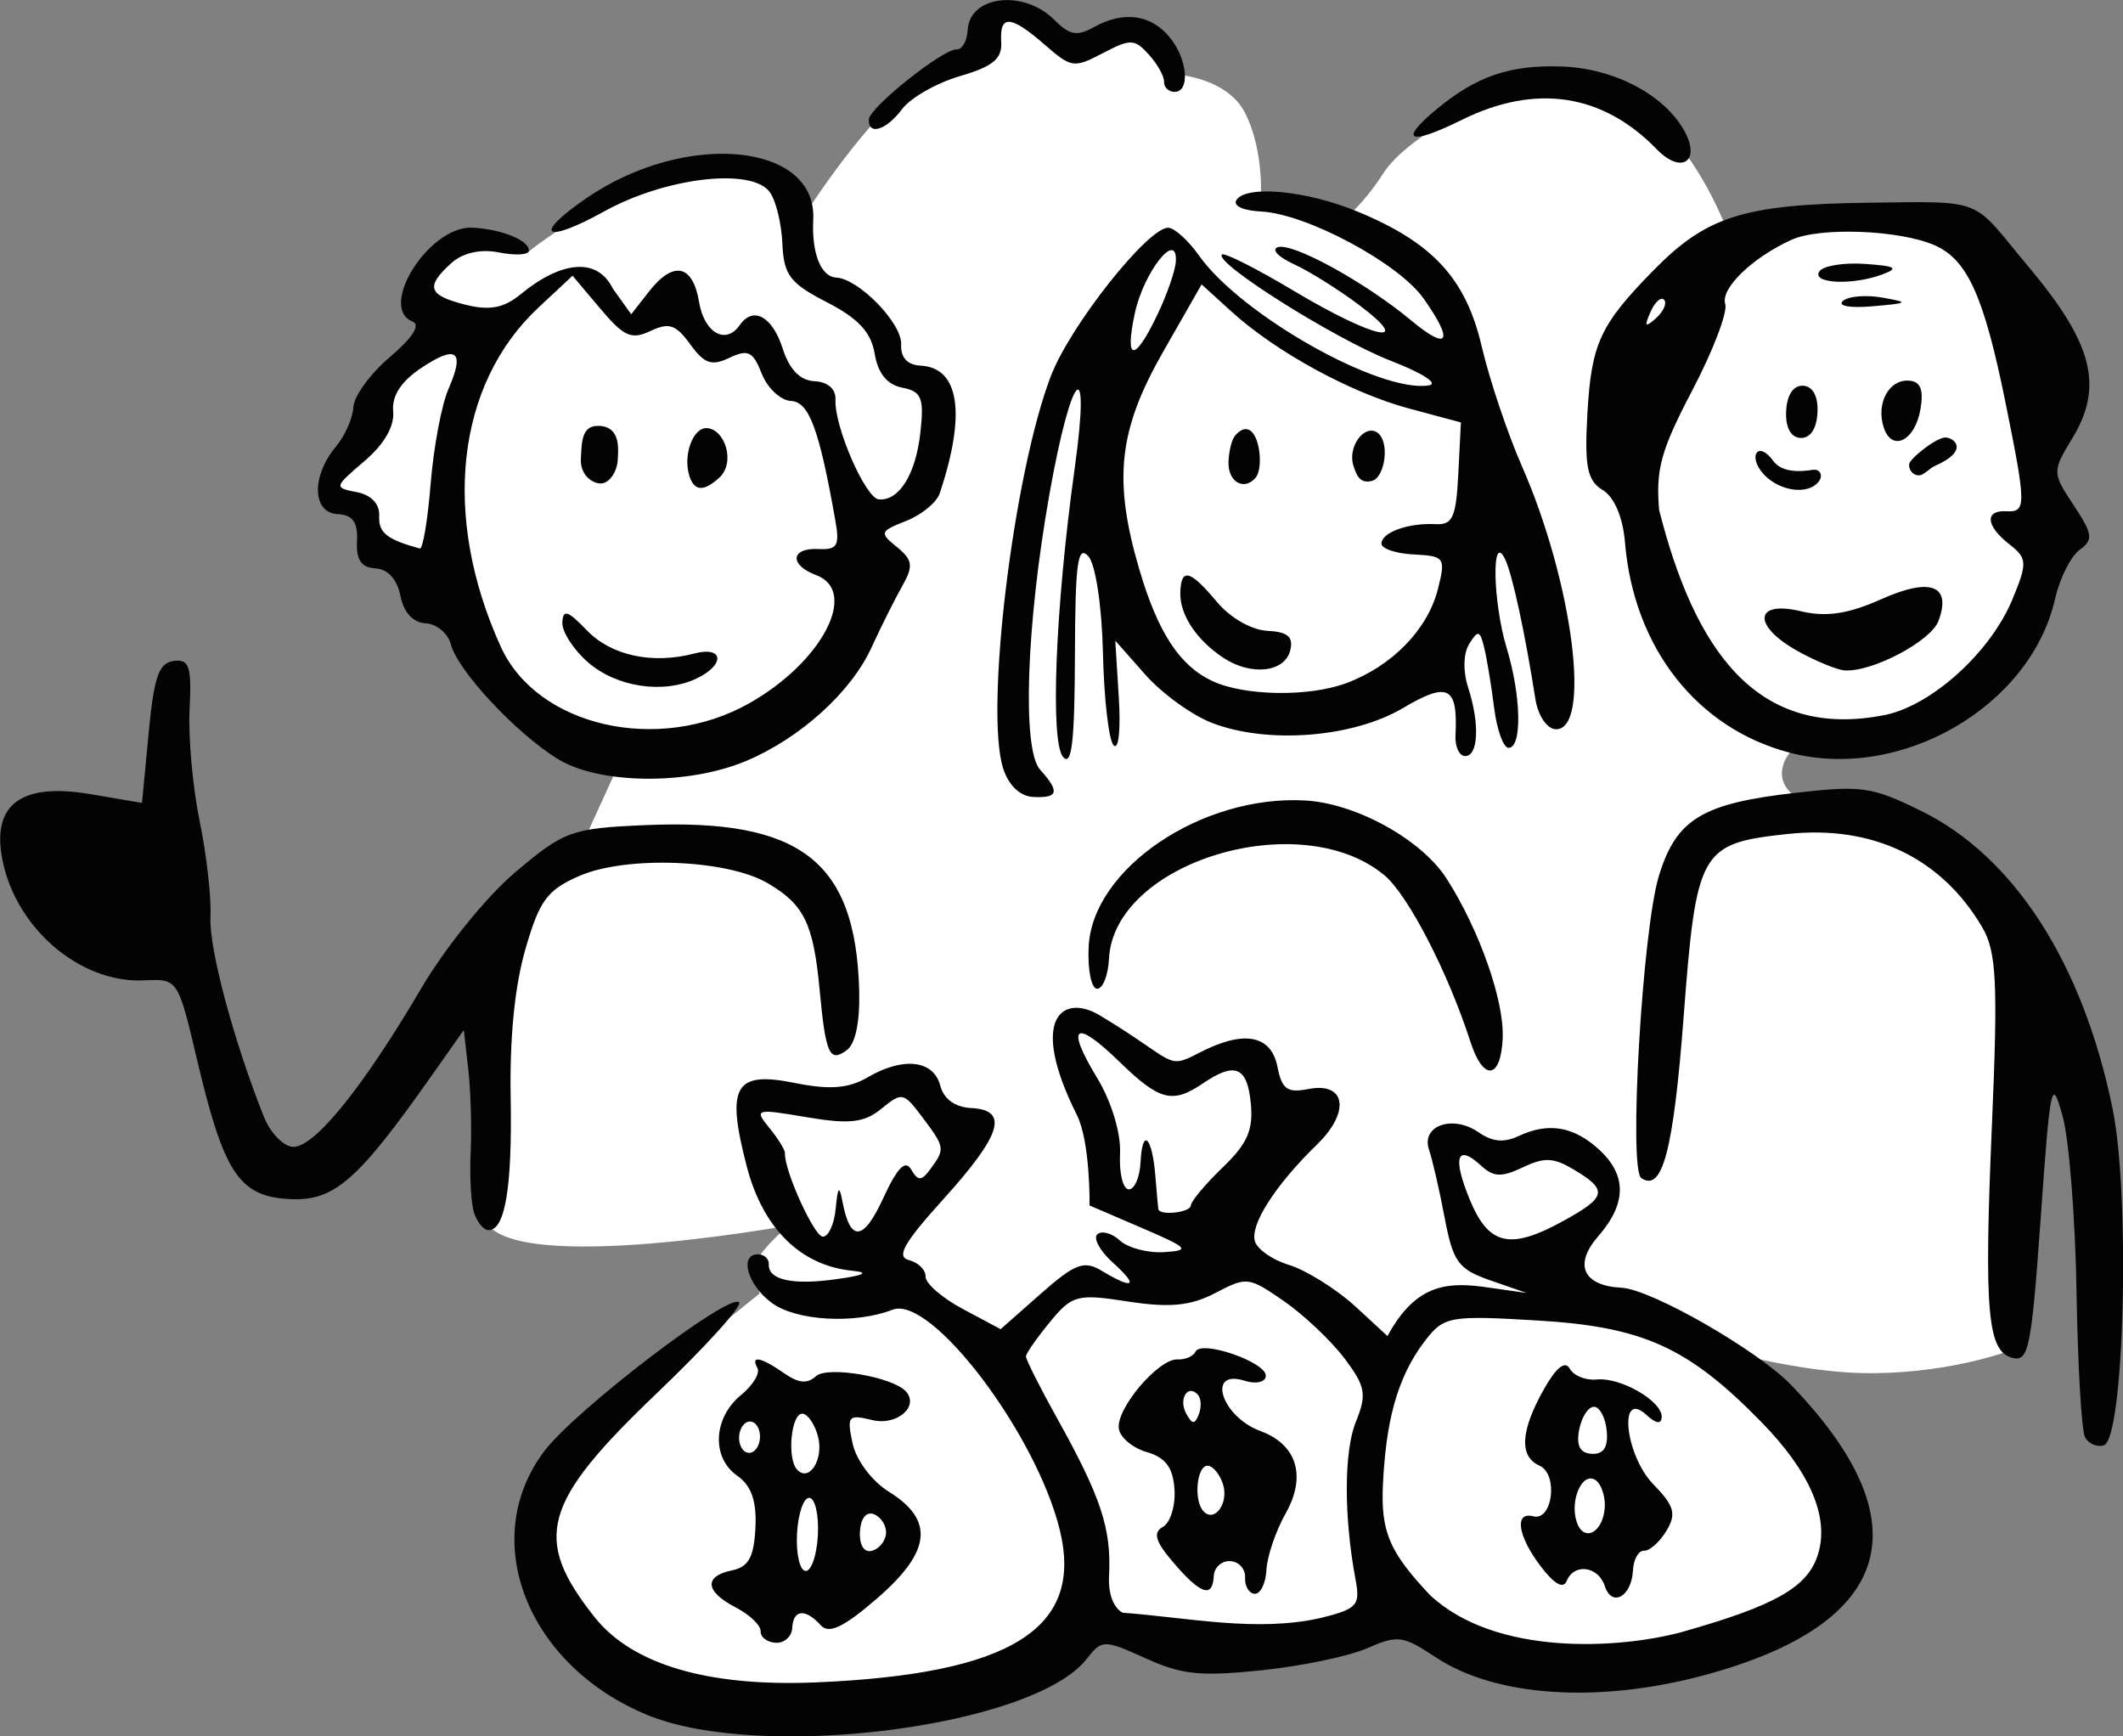
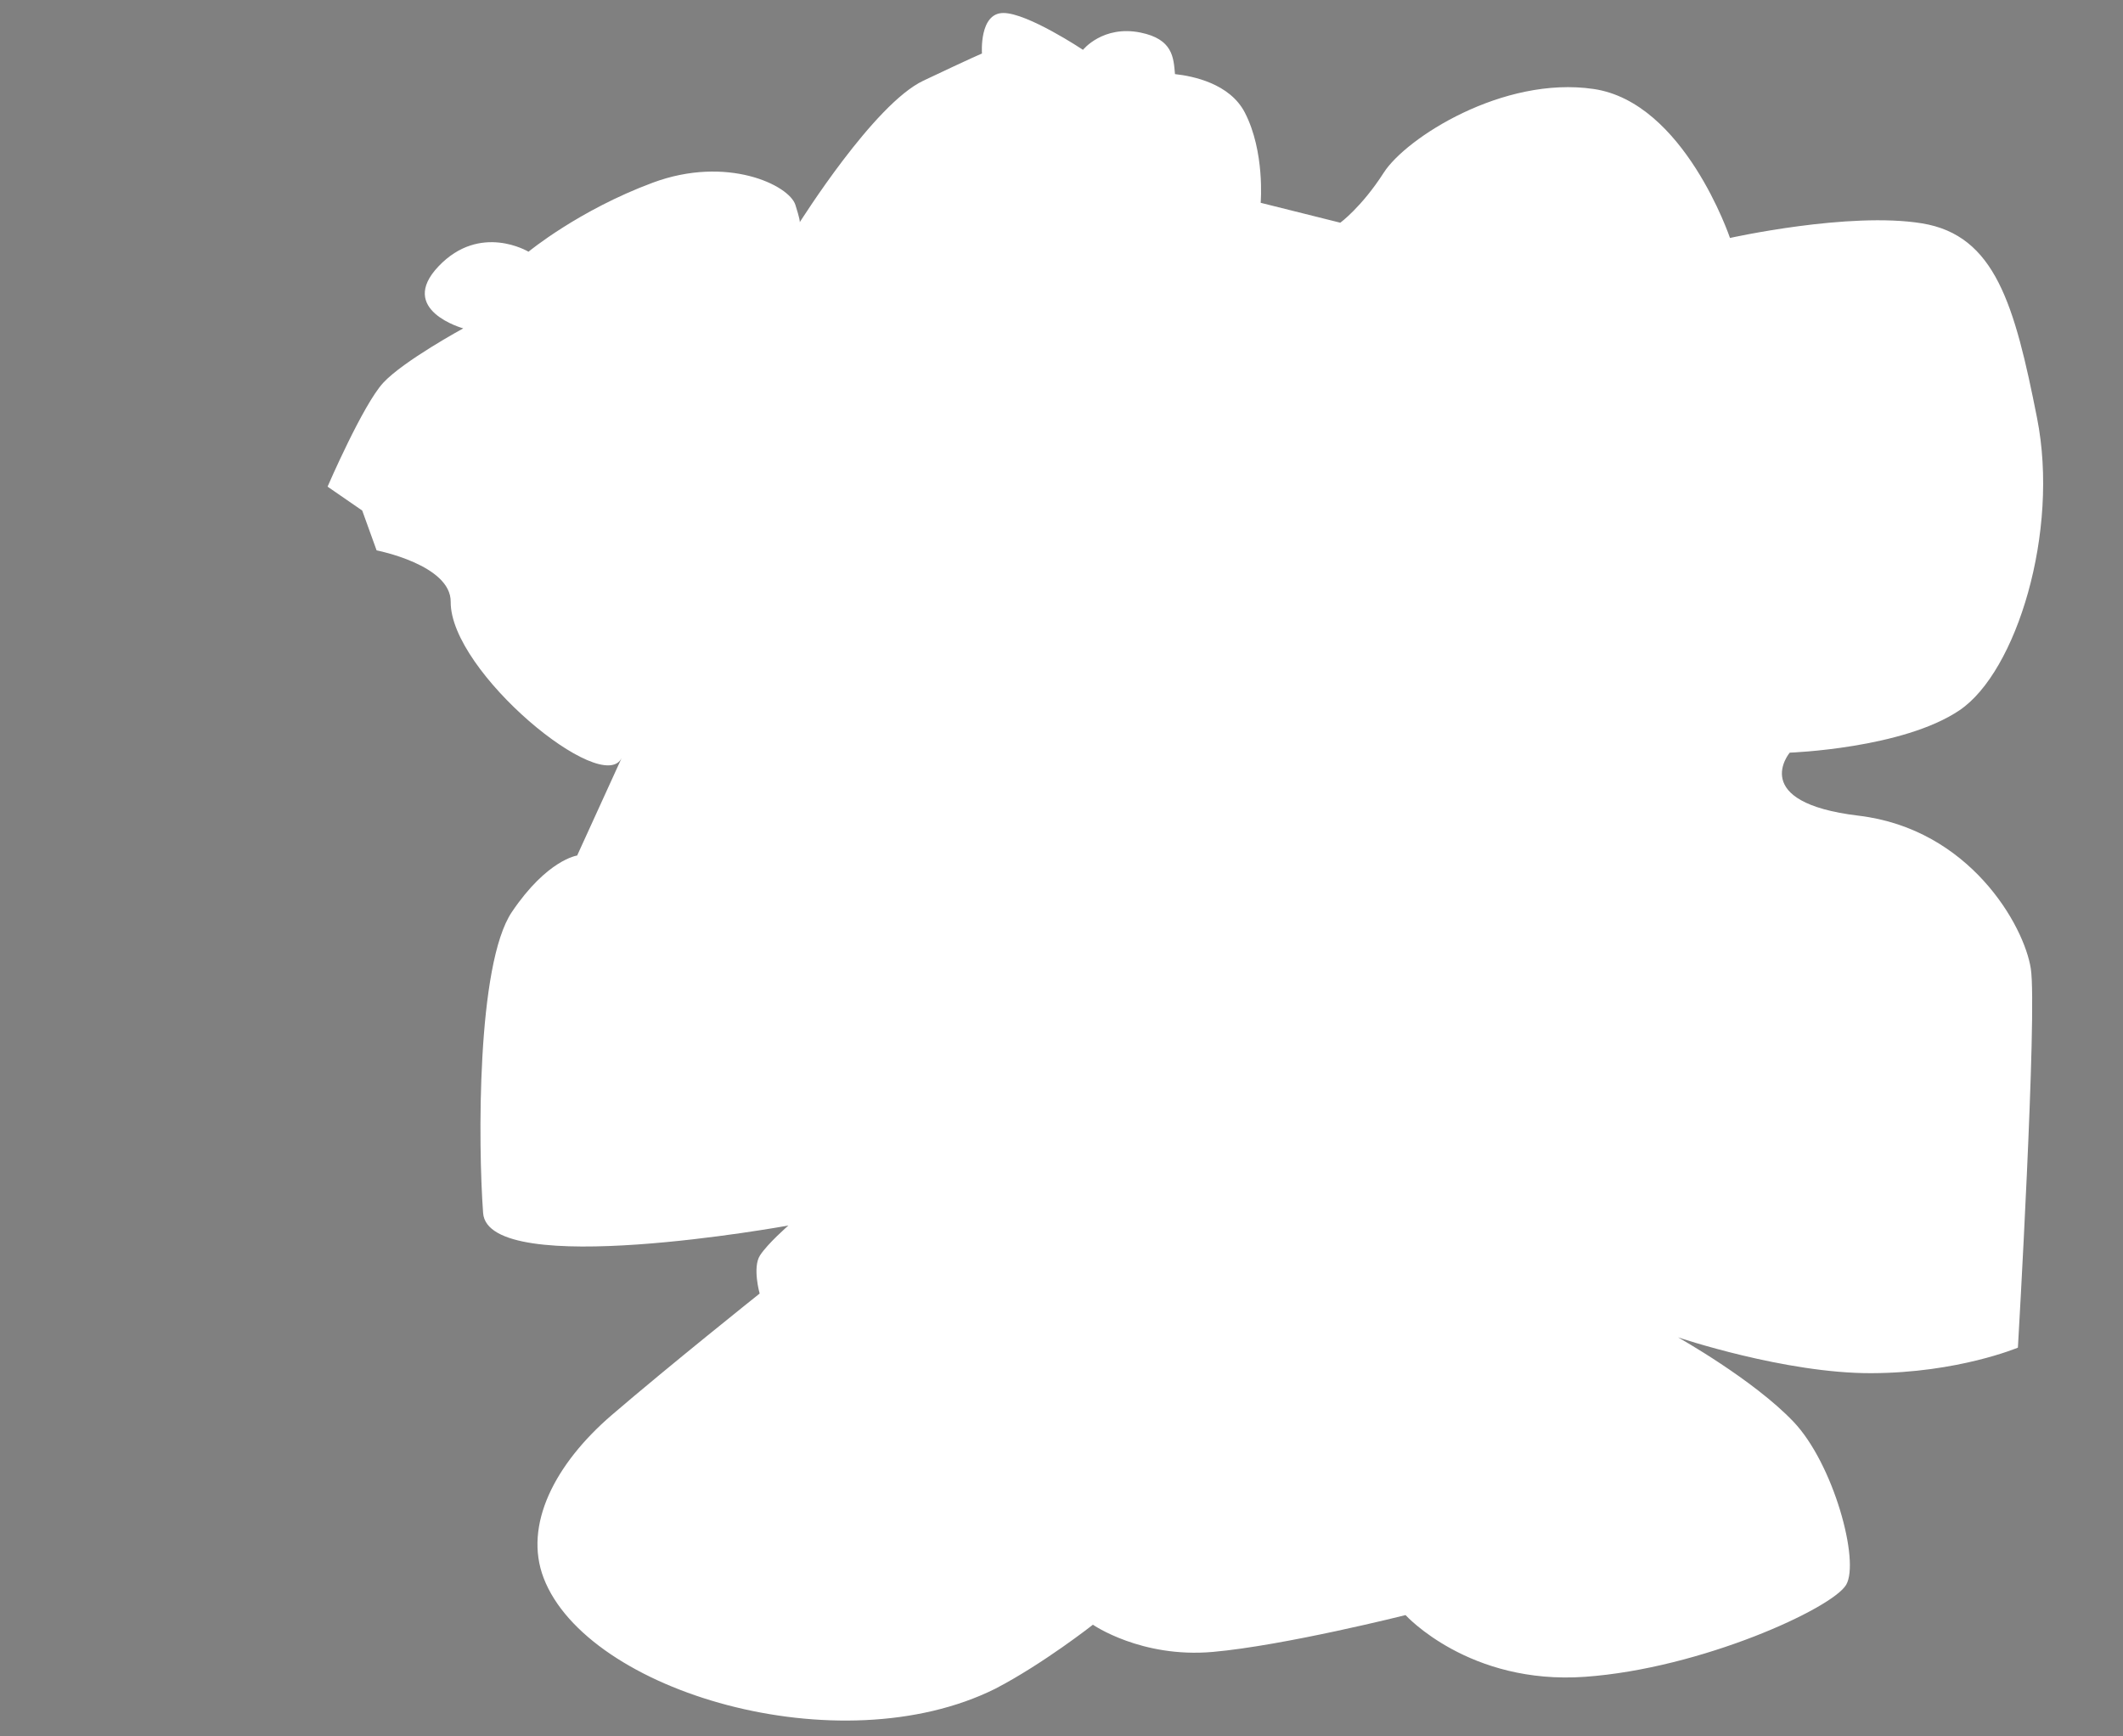
<svg xmlns="http://www.w3.org/2000/svg" width="246.89mm" height="201.9mm" viewBox="0 0 246.89 201.9">
  <rect x="0" y="0" width="246.89" height="201.9" fill="#808080" stroke="none" />
  <path d="m -6868.951,505.949 c -4.137,0 -3.635,6.883 -3.635,6.883 0,0 -1.505,0.62 -9.967,4.625 -8.416,3.984 -20.882,23.909 -21.016,24.059 0.04,-0.111 0,-0.613 -0.734,-2.939 -1.066,-3.385 -11.659,-8.463 -24.258,-3.781 -12.599,4.682 -21.123,11.734 -21.123,11.734 0,0 -8.212,-4.964 -15.295,2.482 -7.083,7.446 4.201,10.549 4.201,10.549 0,0 -10.156,5.527 -13.604,9.25 -3.447,3.723 -9.463,17.656 -9.463,17.656 l 5.891,4.062 2.445,6.77 c 0,0 12.652,2.459 12.598,8.744 -0.102,11.902 25.886,33.278 29.084,26.512 l -7.584,16.621 c 0,0 -5.076,0.677 -11.094,9.59 -6.017,8.913 -5.737,39.739 -4.896,51.176 0.841,11.437 51.906,2.13 51.906,2.13 0,0 -3.51,3.047 -4.826,5.078 -1.317,2.031 -0.062,6.486 -0.062,6.486 0,0 -15.419,12.298 -25.135,20.646 -9.716,8.349 -15.024,18.729 -11.596,27.697 7.41,19.387 50.336,31.996 76.784,18.842 8.149,-4.231 16.609,-10.887 16.609,-10.887 0,0 8.211,5.697 20.371,4.625 12.16,-1.072 32.783,-6.262 32.783,-6.262 0,0 10.781,11.902 30.525,10.492 19.744,-1.41 41.995,-11.62 44.377,-15.625 2.382,-4.005 -2.131,-20.59 -8.963,-27.754 -6.832,-7.164 -19.619,-14.328 -19.619,-14.328 0,0 18.178,6.148 32.908,6.092 14.73,-0.056 24.883,-4.344 24.883,-4.344 0,0 3.324,-57.087 2.195,-64.42 -1.128,-7.333 -10.406,-23.749 -29.273,-26.006 -18.867,-2.256 -11.715,-10.717 -11.715,-10.717 0,0 19.238,-0.679 28.891,-7.223 9.653,-6.544 16.986,-30.292 13.162,-49.641 -3.824,-19.349 -7.146,-31.083 -19.557,-33.113 -12.411,-2.031 -32.656,2.482 -32.656,2.482 0,0 -7.772,-23.072 -23.191,-25.328 -15.419,-2.256 -31.905,8.348 -35.666,14.215 -3.761,5.867 -7.396,8.52 -7.396,8.52 l -13.539,-3.385 c 0,0 0.752,-8.687 -2.695,-15.344 -2.551,-4.926 -8.791,-6.2 -11.873,-6.533 -0.245,-2.826 -0.364,-5.946 -5.865,-7.062 -6.394,-1.297 -9.777,2.934 -9.777,2.934 0,0 -9.402,-6.262 -13.539,-6.262 z" transform="translate(-150.21,163.694) matrix(0.684,0,0,0.684,1582.14,270.284) translate(4946.073,-1138.21)" fill="#fff" />
-   <path d="m -1983.459,-342.952 c -20.476,-8.489 -28.785,-29.864 -17.439,-44.862 5.295,-7 31.512,-27.008 33.094,-25.257 0.558,0.618 -5.698,7.53 -13.903,15.36 -19.585,18.691 -21.282,24.744 -10.686,38.125 6.395,8.076 19.266,11.883 37.587,11.117 33.241,-1.39 45.639,-9.129 41.525,-25.918 -4.02,-16.407 -21.907,-39.964 -28.427,-37.439 -6.384,2.473 -16.326,1.922 -20.513,-1.136 -4.22,-3.082 -5.664,-8.449 -2.227,-8.274 0.977,0.05 1.74,0.804 1.695,1.676 -0.136,2.675 4,3.593 11.479,2.546 4.801,-0.672 5.688,-1.142 2.71,-1.436 -8.781,-0.866 -15.198,-7.21 -17.936,-17.732 -3.554,-13.659 -2.067,-16.259 8.125,-14.197 5.933,1.2 9.177,0.953 12.429,-0.95 6.03,-3.527 11.2,-2.944 12.337,1.391 0.605,2.306 2.507,3.688 5.267,3.829 6.46,0.328 5.187,4.514 -4.702,15.461 -6.78,7.506 -8.096,9.836 -5.87,10.396 1.578,0.397 2.847,1.663 2.821,2.814 -0.027,1.151 2.832,3.628 6.352,5.505 l 6.4,3.413 6.831,-6.025 c 5.815,-5.128 7.357,-5.708 10.365,-3.896 5.452,3.285 6.365,2.636 1.916,-1.361 -2.211,-1.987 -3.41,-4.165 -2.665,-4.841 0.745,-0.676 2.475,-0.198 3.845,1.061 1.369,1.259 4.749,2.145 7.511,1.969 4.535,-0.29 4.165,-0.689 -3.83,-4.127 l -8.85,-3.806 c 0,0 0.156,-10.757 -2.163,-15.388 -8.361,-16.698 -2.264,-20.631 3.888,-16.94 12.899,7.739 11.246,9.344 16.762,6.453 7.643,-4.006 12.37,-3.198 13.457,2.302 0.754,3.815 1.677,4.484 5.223,3.783 6.409,-1.267 7.224,3.871 1.496,9.438 -7.106,6.907 -11.45,13.695 -10.542,16.476 0.448,1.373 3.05,3.165 5.78,3.981 2.731,0.816 7.968,3.992 11.48,7.233 l 5.271,4.864 c 4.61,-8.516 9.727,-9.223 16.145,-8.394 l 7.514,1.067 -6.166,-2.14 c -5.45,-1.891 -6.352,-3.123 -7.764,-10.597 -0.878,-4.651 -2.079,-9.877 -2.667,-11.612 -1.398,-4.123 4.057,-6.018 8.468,-2.941 2.287,1.595 4.285,1.78 6.738,0.624 5.093,-2.401 9.425,-1.665 13.757,2.338 4.705,4.348 4.633,9.151 -0.218,14.713 -4.192,4.805 -2.549,8.395 3.995,8.727 5.048,0.257 23.093,10.599 28.793,16.501 22.637,23.444 17.525,40.653 -14.657,49.342 -18.038,4.87 -35.527,3.723 -45.701,-2.999 -5.666,-3.743 -6.459,-3.848 -11.722,-1.548 -3.105,1.357 -11.197,3.039 -17.982,3.739 -10.401,1.073 -13.487,0.751 -19.671,-2.048 -7.066,-3.199 -7.431,-3.195 -10,0.103 -9.021,11.581 -55.5,17.499 -74.751,9.518 z m 114.427,-16.446 c 6.311,-1.549 6.863,-2.144 6.043,-6.513 -2.015,-10.739 -1.992,-21.848 0.055,-26.881 1.891,-4.65 1.638,-6.03 -1.982,-10.803 -2.282,-3.01 -6.912,-7.38 -10.288,-9.712 -5.976,-4.127 -6.285,-4.163 -11.644,-1.354 -4.163,2.182 -7.768,2.535 -14.788,1.448 -8.681,-1.344 -9.545,-1.118 -13.317,3.475 -2.219,2.702 -4.055,5.33 -4.081,5.839 -0.025,0.509 2.37,5.27 5.325,10.581 7.449,13.389 9.211,18.727 8.806,26.681 -0.192,3.78 1.119,5.708 2.311,6.322 11.122,0.818 22.689,3.346 33.558,0.917 z m -24.951,-9.462 c -3.051,-3.561 -3.501,-5.091 -1.776,-6.04 1.271,-0.699 2.162,-3.563 1.981,-6.365 -0.24,-3.721 -1.509,-5.435 -4.707,-6.356 -2.408,-0.694 -4.551,-2.49 -4.761,-3.992 -0.477,-3.402 6.758,-11.924 9.985,-11.76 1.313,0.067 2.687,-0.53 3.054,-1.325 0.946,-2.051 12.076,1.791 11.958,4.128 -0.055,1.063 -1.675,1.433 -3.603,0.823 -6.537,-2.069 -3.974,6.091 2.683,8.546 6.223,2.295 7.864,7.675 4.279,14.03 -1.673,2.967 -3.138,7.27 -3.255,9.562 -0.116,2.292 -1.011,4.127 -1.988,4.077 -0.977,-0.05 -1.715,-1.289 -1.64,-2.754 0.075,-1.465 -1.063,-2.725 -2.529,-2.799 -1.465,-0.075 -2.725,1.063 -2.8,2.529 -0.194,3.823 -2.213,3.148 -6.882,-2.302 z m 8.436,-13.347 c -0.542,-1.66 -1.699,-3.055 -2.572,-3.099 -1.857,-0.095 -2.447,5.845 -0.765,7.707 1.896,2.099 4.398,-1.356 3.337,-4.607 z m -4.253,-15.167 c -1.714,-1.897 -3.341,0.745 -1.982,3.217 1.027,1.867 1.445,1.89 2.139,0.115 0.474,-1.213 0.403,-2.713 -0.157,-3.333 z m 82.259,40.348 c 16.034,-4.532 21.467,-7.641 23.187,-13.27 1.931,-6.315 -1.398,-14.02 -9.732,-22.524 -12.393,-12.646 -20.047,-16.105 -38.003,-17.175 -14.851,-0.885 -15.883,-0.702 -19.041,3.384 -5.063,6.549 -6.697,14.411 -7.199,24.297 -0.418,8.234 1.078,11.666 7.997,19.005 11.181,10.449 32.191,9.141 42.792,6.284 z m -13.078,-7.821 c -1.106,-3.387 -5.215,-3.951 -6.468,-0.887 -0.584,1.429 -2.107,0.583 -4.416,-2.45 -3.931,-5.164 -4.553,-9.369 -1.262,-8.522 3.287,0.846 4.266,-7.177 1.05,-8.603 -3.504,-1.553 -3.248,-5.922 0.761,-13.031 2.076,-3.681 3.599,-4.883 4.382,-3.459 0.66,1.201 2.721,2.027 4.579,1.836 4.07,-0.417 11.185,3.701 11.049,6.395 -0.064,1.266 -0.977,1.123 -2.65,-0.415 -4.768,-4.384 -3.578,6.907 1.25,11.86 3.546,3.637 3.933,5.02 2.207,7.884 -1.151,1.91 -2.863,3.434 -3.805,3.386 -0.942,-0.048 -1.792,1.464 -1.889,3.36 -0.227,4.458 -3.59,6.316 -4.789,2.645 z m 0,-13.467 c 0.093,-1.838 -0.61,-3.881 -1.562,-4.539 -2.211,-1.527 -4.435,3.362 -3.221,7.079 1.185,3.628 4.561,1.835 4.784,-2.541 z m 0.334,-12.892 c -0.201,-2.214 -1.163,-4.066 -2.14,-4.115 -0.977,-0.05 -2.123,1.695 -2.547,3.877 -0.53,2.73 0.138,4.013 2.14,4.115 2.003,0.102 2.797,-1.108 2.547,-3.877 z m -131.093,-37.824 c 0.343,-3.683 0.619,-3.995 1.128,-1.278 1.319,7.039 3.554,6.904 6.924,-0.418 2.425,-5.269 3.787,-6.666 4.793,-4.918 1.149,1.995 1.75,1.97 3.29,-0.134 2.488,-3.401 2.451,-3.634 -1.404,-8.772 -3.193,-4.256 -3.448,-4.309 -6.963,-1.438 -2.917,2.382 -5.468,2.67 -12.724,1.434 -8.65,-1.473 -8.948,-1.389 -6.35,1.792 1.499,1.835 2.703,3.776 2.676,4.313 -0.147,2.901 4.931,14.127 6.424,14.203 0.964,0.05 1.957,-2.104 2.207,-4.785 z m 123.67,2.135 c 7.378,-4.058 7.651,-5.244 1.985,-8.657 -3.584,-2.159 -5.085,-2.241 -8.818,-0.48 -3.682,1.736 -4.979,1.679 -7.149,-0.316 -4.103,-3.773 -4.861,-1.348 -1.845,5.903 3.197,7.686 6.826,8.5 15.826,3.551 z m -63.304,-2.627 c 0.037,-0.733 2.479,-3.648 5.417,-6.478 4.216,-4.063 5.226,-6.355 4.794,-10.885 -0.597,-6.268 -2.674,-7.132 -8.169,-3.398 -5.151,3.5 -7.363,2.924 -14.16,-3.684 -7.612,-7.401 -9.238,-6.22 -3.791,2.755 2.434,4.011 4.061,9.402 3.885,12.87 -0.167,3.283 0.496,6.009 1.473,6.058 0.977,0.05 1.884,-2.041 2.017,-4.646 0.303,-5.969 1.983,-4.335 2.524,2.455 0.224,2.812 0.452,5.316 0.507,5.564 0.253,1.141 5.437,0.566 5.504,-0.611 z m -73.129,72.365 c 0.051,-0.998 -1.86,-2.826 -4.245,-4.063 -5.229,-2.711 -5.462,-5.294 -0.569,-6.311 2.768,-0.576 3.675,-2.242 3.928,-7.218 0.231,-4.546 -0.694,-7.183 -3.11,-8.868 -4.396,-3.066 -4.073,-9.836 0.655,-13.696 2.019,-1.649 3.279,-3.712 2.799,-4.585 -1.229,-2.234 0.583,-1.887 4.534,0.869 2.457,1.714 3.932,1.848 5.43,0.495 1.951,-1.762 13.037,0.123 15.271,2.595 2.329,2.578 -1.549,5.892 -5.706,4.876 -4.108,-1.004 -4.354,-0.713 -3.353,3.969 0.609,2.848 3.295,6.427 6.157,8.203 7.776,4.825 7.212,10.153 -1.911,18.069 -5.717,4.961 -8.259,6.186 -9.646,4.651 -2.624,-2.905 -4.7,-2.719 -4.86,0.435 -0.075,1.465 -1.334,2.603 -2.8,2.529 -1.465,-0.075 -2.622,-0.952 -2.572,-1.95 z m 9.735,-16.382 c 0.174,-3.419 -0.483,-6.257 -1.46,-6.306 -0.977,-0.05 -1.918,2.707 -2.092,6.126 -0.174,3.419 0.483,6.257 1.46,6.306 0.977,0.05 1.918,-2.707 2.092,-6.126 z m 11.589,-0.301 c 0.067,-1.302 -0.862,-2.752 -2.062,-3.221 -1.298,-0.507 -2.262,0.706 -2.378,2.995 -0.116,2.289 0.719,3.594 2.062,3.221 1.242,-0.345 2.312,-1.693 2.378,-2.995 z m -11.572,-16.434 c -0.547,-2.085 -1.74,-3.829 -2.651,-3.875 -1.904,-0.097 -2.653,7.567 -0.925,9.479 2.056,2.276 4.598,-1.708 3.576,-5.604 z m -9.861,0.21 c 0.075,-1.465 -0.664,-2.705 -1.641,-2.754 -0.977,-0.05 -1.837,1.109 -1.911,2.574 -0.075,1.465 0.664,2.705 1.641,2.754 0.977,0.05 1.837,-1.108 1.911,-2.574 z m 225.285,-0.062 c -0.593,-1.079 -1.244,-12.171 -1.446,-24.65 -0.202,-12.479 -1.264,-25.94 -2.361,-29.913 -1.877,-6.801 -2.095,-5.79 -3.736,17.292 -1.567,22.044 -2.046,24.441 -4.756,23.774 -4.314,-1.061 -4.905,-7.75 -3.523,-39.896 1.029,-23.938 0.766,-29.203 -1.671,-33.34 -6.954,-11.808 -18.637,-17.394 -33.113,-15.834 -14.828,1.598 -15.483,2.749 -17.636,30.991 -1.741,22.843 -3.613,29.977 -7.213,27.491 -2.187,-1.51 0.194,-42.211 3.005,-51.382 2.953,-9.634 7.342,-12.301 23.2,-14.099 11.334,-1.285 13.011,-1.043 21.396,3.08 15.815,7.777 27.472,25.901 32.528,50.573 3.071,14.986 1.988,56.286 -1.502,57.279 -1.151,0.327 -2.578,-0.287 -3.171,-1.366 z m -273.898,-38.167 c -0.514,-1.575 -0.775,-6.196 -0.579,-10.268 0.194,-4.072 0.015,-10.419 -0.404,-14.105 l -0.761,-6.701 -5.75,8.151 c -12.38,17.548 -16.34,20.967 -23.848,20.585 -8.592,-0.437 -11.19,-4.343 -15.755,-23.688 -3.234,-13.705 -3.283,-13.779 -8.928,-13.49 -11.291,0.577 -22.596,-9.468 -24.363,-21.649 -1.242,-8.558 3.868,-11.934 15.156,-10.012 l 8.775,1.494 1.127,-11.85 c 0.915,-9.629 1.715,-11.931 4.265,-12.285 2.64,-0.366 3.068,0.935 2.699,8.202 -0.241,4.75 0.526,13.301 1.705,19 1.179,5.7 2.009,13.026 1.843,16.281 -0.272,5.353 3.888,20.939 9.069,33.972 1.093,2.749 3.321,5.065 4.952,5.148 3.592,0.183 11.897,-10.069 21.765,-26.864 4.131,-7.031 11.143,-15.689 16.086,-19.864 8.281,-6.992 9.501,-7.432 22.138,-7.971 26.3,-1.122 35.667,6.108 36.284,28.01 0.151,5.362 -0.612,9.129 -2.071,10.219 -2.963,2.215 -3.621,0.779 -4.644,-10.138 -1.066,-11.381 -2.631,-14.593 -8.882,-18.239 -6.922,-4.038 -24.076,-4.679 -32.006,-1.197 -5.463,2.399 -6.746,4.144 -9.144,12.442 -1.819,6.292 -2.691,15.067 -2.505,25.211 0.281,15.36 -0.962,22.688 -3.823,22.543 -0.806,-0.041 -1.887,-1.363 -2.401,-2.939 z m 169.398,-29.081 c -3.815,-11.83 -10.621,-24.991 -14.652,-28.332 -14.286,-11.841 -45.961,-2.219 -46.797,14.216 -0.145,2.855 -1.063,5.151 -2.04,5.101 -0.977,-0.05 -1.614,-3.285 -1.415,-7.189 0.676,-13.298 19.312,-25.837 36.873,-24.809 8.662,0.507 19.767,6.666 24.011,13.317 5.568,8.726 9.787,20.743 9.508,27.084 -0.31,7.05 -3.304,7.383 -5.488,0.611 z m -79.436,-46.442 c -3.163,-9.788 1.729,-50.074 8.103,-66.726 3.295,-8.607 16.598,-25.383 19.992,-25.211 1.058,0.053 3.396,2.179 5.195,4.723 7.12,10.064 30.617,23.357 39.038,22.085 1.809,-0.273 -0.949,-2.071 -6.44,-4.198 -9.394,-3.639 -30.175,-16.72 -28.691,-18.06 0.412,-0.372 5.957,2.435 12.322,6.238 13.444,8.032 20.569,9.586 11.096,2.42 -3.484,-2.636 -8.518,-5.791 -11.186,-7.013 -2.668,-1.221 -3.894,-2.524 -2.724,-2.895 2.536,-0.804 14.879,5.978 22.648,12.445 6.399,5.326 7.336,3.655 2.1,-3.746 -4.246,-6.002 -19.878,-14.367 -27.579,-14.758 -3.136,-0.159 -4.886,-0.992 -4.194,-1.994 1.751,-2.535 11.894,-1.561 20.476,1.966 12.845,5.28 18.496,11.391 21.192,22.922 1.324,5.661 4.389,14.801 6.81,20.31 8.706,19.807 11.949,45.122 5.74,44.806 -1.447,-0.073 -2.978,-2.355 -3.404,-5.07 -1.782,-11.365 -3.932,-21.293 -5.167,-23.855 -2.324,-4.823 -2.098,7.316 0.283,15.149 2.492,8.201 2.638,17.049 0.279,16.93 -0.868,-0.044 -1.957,-3.104 -2.42,-6.8 -0.463,-3.696 -1.216,-8.272 -1.674,-10.168 -0.728,-3.018 -1.047,-3.107 -2.549,-0.716 -1.025,1.631 -1.094,4.662 -0.17,7.52 1.98,6.127 1.702,11.685 -0.575,11.57 -0.977,-0.05 -1.698,-1.623 -1.603,-3.497 0.424,-8.35 -1.232,-9.215 -8.933,-4.663 -8.534,5.044 -23.059,6.168 -32.49,2.515 -3.408,-1.32 -8.496,-5.005 -11.307,-8.188 l -5.11,-5.788 0.599,9.665 c 0.343,5.537 -0.037,9.007 -0.889,8.124 -0.819,-0.848 -1.632,-7.919 -1.808,-15.715 -0.181,-8.009 -1.274,-15.172 -2.513,-16.468 -1.792,-1.875 -2.203,1.236 -2.252,17.017 -0.044,14.526 -0.538,18.782 -1.993,17.173 -2.251,-2.488 -1.346,-25.376 1.937,-48.955 2.819,-20.247 -0.526,-16.889 -4.284,4.301 -3.942,22.227 -4.658,43.381 -1.585,46.784 3.396,3.759 3.117,4.864 -1.171,4.646 -2.226,-0.113 -4.168,-1.952 -5.096,-4.826 z m 58.262,-14.499 c 7.787,-2.86 13.896,-9.106 15.641,-15.99 1.361,-5.373 1.173,-5.642 -4.124,-5.911 -3.053,-0.155 -5.514,-0.996 -5.469,-1.868 0.097,-1.924 4.575,-3.519 9.215,-3.283 2.897,0.147 3.473,-1.135 3.851,-8.56 l 0.444,-8.733 -8.821,-2.366 c -9.896,-2.654 -22.644,-9.618 -30.219,-16.509 l -5.044,-4.589 -6.551,11.466 c -7.61,13.321 -8.525,21.801 -4.005,37.105 3.138,10.623 6.821,16.245 12.343,18.84 5.447,2.56 16.335,2.75 22.739,0.398 z m -20.761,-4.289 c -4.627,-3.026 -7.512,-7.387 -7.388,-11.17 0.138,-4.236 1.657,-3.834 6.247,1.653 2.242,2.681 5.86,4.749 8.544,4.886 3.475,0.177 4.465,1.017 3.905,3.315 -0.91,3.732 -6.602,4.395 -11.308,1.317 z m 0.81,-33.456 c 0.098,-1.954 0.575,-3.757 1.158,-4.407 3.733,-4.161 5.194,5.205 3.421,7.238 -1.99,2.281 -4.755,0.63 -4.579,-2.832 z m 21.242,0.771 c -1.062,-3.253 1.888,-7.139 4.057,-5.641 2.18,1.505 1.319,7.6 -0.885,8.204 -2.148,0.588 -2.7,-1.116 -3.172,-2.563 z m -33.356,-25.642 c 1.658,-3.463 3.08,-7.569 3.159,-9.124 0.276,-5.43 -5.474,1.847 -6.973,8.826 -1.775,8.259 -0.062,8.393 3.815,0.298 z m -101.951,75.475 c -7.138,-4.43 -16.969,-14.975 -18.147,-19.467 -0.492,-1.878 -2.425,-3.492 -4.294,-3.587 -2.144,-0.109 -3.727,-1.833 -4.287,-4.669 -0.556,-2.814 -2.146,-4.561 -4.248,-4.668 -2.399,-0.121 -3.295,-1.439 -3.134,-4.611 0.166,-3.256 -0.721,-4.488 -3.326,-4.621 -4.307,-0.219 -4.444,-6.486 -0.25,-11.482 1.53,-1.823 2.86,-4.84 2.955,-6.703 0.095,-1.863 2.894,-5.698 6.22,-8.522 3.822,-3.244 5.245,-5.456 3.867,-6.008 -6.007,-2.407 2.845,-16.347 10.144,-15.976 5.011,0.255 9.699,2.173 9.61,3.932 -0.036,0.703 -2.317,0.83 -5.069,0.282 -3.128,-0.623 -6.166,0.053 -8.104,1.804 -4.453,4.023 -3.975,5.47 2.336,7.069 4.139,1.049 6.578,0.593 9.438,-1.764 6.771,-5.58 12.991,-6.424 15.668,-0.97 l 3.129,4.374 3.014,-3.853 c 4.159,-5.317 7.457,-4.633 8.526,1.769 0.879,5.265 4.555,7.343 6.923,3.913 2.251,-3.26 5.532,-1.486 7.268,3.93 1.168,3.644 2.959,5.492 5.447,5.619 2.28,0.116 3.648,1.331 3.555,3.158 -0.229,4.512 5.111,16.77 7.379,16.938 3.459,0.255 6.259,-4.263 7.055,-11.383 0.656,-5.868 0.207,-6.978 -3.083,-7.618 -2.569,-0.5 -4.129,-2.417 -4.686,-5.758 -0.613,-3.672 -2.782,-6.01 -8.13,-8.763 -6.292,-3.239 -7.331,-4.612 -7.567,-9.993 -0.15,-3.431 -1.121,-7.372 -2.157,-8.758 -3.125,-4.18 -17.703,-2.463 -28.145,3.315 -10.226,5.658 -12.277,4.093 -2.983,-2.276 16.838,-11.54 39.199,-9.418 38.534,3.657 -0.29,5.711 1.299,9.729 3.901,9.861 3.85,0.196 11.227,7.792 11.045,11.374 -0.113,2.219 1.054,3.486 3.316,3.6 6.59,0.335 7.76,8.171 3.244,21.707 -0.514,1.539 -3.074,3.645 -5.688,4.679 -4.522,1.789 -4.599,2.007 -1.577,4.463 2.679,2.176 2.817,3.22 0.874,6.65 -1.267,2.237 -3.615,6.93 -5.216,10.427 -3.484,7.608 -12.145,15.433 -21.357,19.295 -9.884,4.144 -25.004,3.97 -31.995,-0.369 z m 32.596,-9.471 c 12.392,-7.003 18.664,-19.044 11.347,-21.782 -4.609,-1.725 -4.331,-4.672 0.418,-4.43 3.173,0.161 3.611,-0.564 2.871,-4.751 -2.768,-15.657 -4.471,-20.259 -7.553,-20.415 -1.761,-0.09 -3.998,-2.174 -4.97,-4.631 -1.502,-3.797 -2.327,-4.205 -5.492,-2.713 -3.062,1.444 -4.248,1.036 -6.677,-2.296 -2.455,-3.368 -3.595,-3.749 -6.76,-2.257 -3.246,1.531 -4.502,0.971 -8.525,-3.8 l -4.718,-5.595 -5.787,5.402 c -14.02,13.087 -16.509,35.465 -6.413,57.672 6.184,13.601 26.863,18.297 42.258,9.596 z m -27.448,-6.968 c -2.471,-2.155 -4.427,-5.199 -4.348,-6.763 0.116,-2.293 0.926,-2.032 4.173,1.345 4.139,4.304 11.127,5.809 18.27,3.935 5.02,-1.317 5.277,1.938 0.337,4.267 -5.631,2.655 -13.571,1.456 -18.431,-2.784 z m -1.199,-34.56 c 0.152,-2.999 0.129,-5.782 3.158,-5.617 3.681,0.201 3.198,4.052 3.107,5.842 -0.091,1.791 -1.181,3.538 -2.423,3.883 -1.43,0.397 -3.994,-1.109 -3.842,-4.109 z m 18.466,2.943 c -1.152,-3.527 0.579,-8.299 2.965,-8.178 3.08,0.157 4.916,5.886 2.093,8.436 -2.488,2.248 -4.177,2.442 -5.059,-0.258 z m -44.003,1.261 c 0.5,-6.201 1.867,-13.454 3.037,-16.118 2.849,-6.482 1.344,-7.584 -4.747,-3.475 -3.365,2.27 -4.915,4.706 -4.663,7.33 0.241,2.508 -1.525,5.558 -4.88,8.428 -5.204,4.452 -5.217,4.505 -1.291,5.281 2.482,0.491 3.904,2.018 3.799,4.082 -0.143,2.812 1.319,3.976 6.901,5.493 0.514,0.14 1.344,-4.82 1.844,-11.021 z m 231.066,45.734 c -15.784,-4.138 -26.528,-17.852 -28.009,-35.753 -0.353,-4.272 -1.822,-7.717 -3.796,-8.906 -2.622,-1.579 -3.103,-3.986 -2.595,-12.973 0.673,-11.911 2.145,-15.101 11.241,-24.368 8.968,-9.137 15.242,-11.198 36.291,-11.488 20.661,-0.283 17.619,-0.798 27.559,10.983 10.859,12.961 12.706,20.223 7.382,29.01 -3.467,5.722 -3.464,5.897 0.211,11.436 3.234,4.874 3.369,5.886 1.007,7.576 -1.499,1.073 -3.38,4.828 -4.181,8.344 -4.167,18.309 -26.224,31.091 -45.11,26.14 z m 16.432,-6.458 c 7.983,-1.787 17.777,-10.75 21.435,-19.617 2.57,-6.23 2.527,-6.963 -0.547,-9.371 -3.973,-3.112 -4.218,-5.784 -0.512,-5.596 3.434,0.175 3.43,-0.888 -0.081,-18.278 -3.674,-18.199 -6.488,-24.478 -12.067,-26.931 -5.96,-2.619 -19.483,-3.141 -24.351,-0.939 -6.649,3.008 -12.12,8.303 -11.27,10.908 0.442,1.354 -2.064,7.936 -5.571,14.626 -5.373,10.254 -6.263,13.459 -5.668,20.41 5.991,23.583 16.5,39.335 38.633,34.787 z m -15.108,-10.832 c -7.731,-4.312 -7.372,-8.666 0.556,-6.757 4.282,1.031 8.076,0.465 13.67,-2.04 8.39,-3.757 12.012,-2.382 9.737,3.695 -1.292,3.453 -11.283,8.719 -15.943,8.403 -1.317,-0.09 -4.926,-1.575 -8.021,-3.301 z m -6.237,-30.633 c -2.053,-2.78 -0.328,-5.042 2.094,-1.698 1.634,2.256 5.268,1.765 6.704,1.54 1.265,-0.198 1.789,0.916 1.136,1.863 -1.847,2.675 -7.403,1.722 -9.934,-1.704 z m 25.21,-1.081 c 0.05,-0.977 4.707,-4.655 6.23,-4.578 1.523,0.078 4.008,2.261 -1.79,4.804 -1.053,0.462 -1.94,1.682 -2.859,1.635 -0.919,-0.046 -1.631,-0.884 -1.581,-1.861 z m -20.906,-9.075 c 0.141,-2.763 1.232,-4.389 2.89,-4.304 1.658,0.084 2.579,1.813 2.438,4.575 -0.14,2.763 -1.232,4.389 -2.89,4.304 -1.657,-0.084 -2.579,-1.813 -2.438,-4.575 z m 16.585,2.772 c -1.316,-4.029 0.854,-8.117 4.217,-7.946 2.032,0.103 2.61,1.484 2.034,4.863 -0.92,5.404 -4.859,7.347 -6.252,3.084 z m -6.947,-21.475 c 0.9,-0.814 3.918,-1.076 6.705,-0.584 4.665,0.824 4.535,0.942 -1.637,1.479 -3.845,0.335 -6.007,-0.046 -5.068,-0.895 z m -3.979,-5.047 c 0.653,-0.946 4.135,-1.514 7.737,-1.262 5.278,0.369 5.844,0.719 2.919,1.804 -5.096,1.89 -12.089,1.534 -10.656,-0.542 z m -26.409,4.843 c -0.519,-0.575 -1.562,0.36 -2.318,2.078 -1.093,2.482 -0.899,2.696 0.944,1.045 1.275,-1.143 1.893,-2.548 1.374,-3.123 z m -135.204,-30.678 c 0.103,-2.022 12.624,-12.007 14.911,-11.891 0.943,0.048 1.791,-1.426 1.885,-3.275 0.299,-5.888 9.514,-6.98 14.738,-1.746 2.607,2.612 3.843,2.838 6.731,1.232 5.04,-2.802 9.704,-2.164 12.913,1.766 3.06,3.747 3.485,9.385 0.696,9.243 -0.977,-0.05 -1.738,-0.832 -1.692,-1.739 0.046,-0.907 -1.115,-2.976 -2.58,-4.599 -2.428,-2.689 -3.12,-2.711 -7.815,-0.25 -4.913,2.575 -5.366,2.512 -9.82,-1.373 -5.85,-5.103 -7.765,-5.24 -7.464,-0.532 0.183,2.859 -1.399,4.172 -6.993,5.804 -3.976,1.16 -8.409,3.684 -9.85,5.61 -2.699,3.605 -5.802,4.564 -5.659,1.75 z m 133.964,5.095 c -9.194,-9.482 -20.596,-11.207 -33.132,-5.014 -9.081,4.486 -10.914,3.627 -4.141,-1.94 6.725,-5.528 12.396,-7.437 21.164,-7.123 8.865,0.317 17.368,4.785 20.779,10.92 2.888,5.194 -0.484,7.474 -4.67,3.157 z" fill="#030303" transform="translate(-150.21,163.694) matrix(0.684,0,0,0.684,1582.14,270.284)" />
</svg>